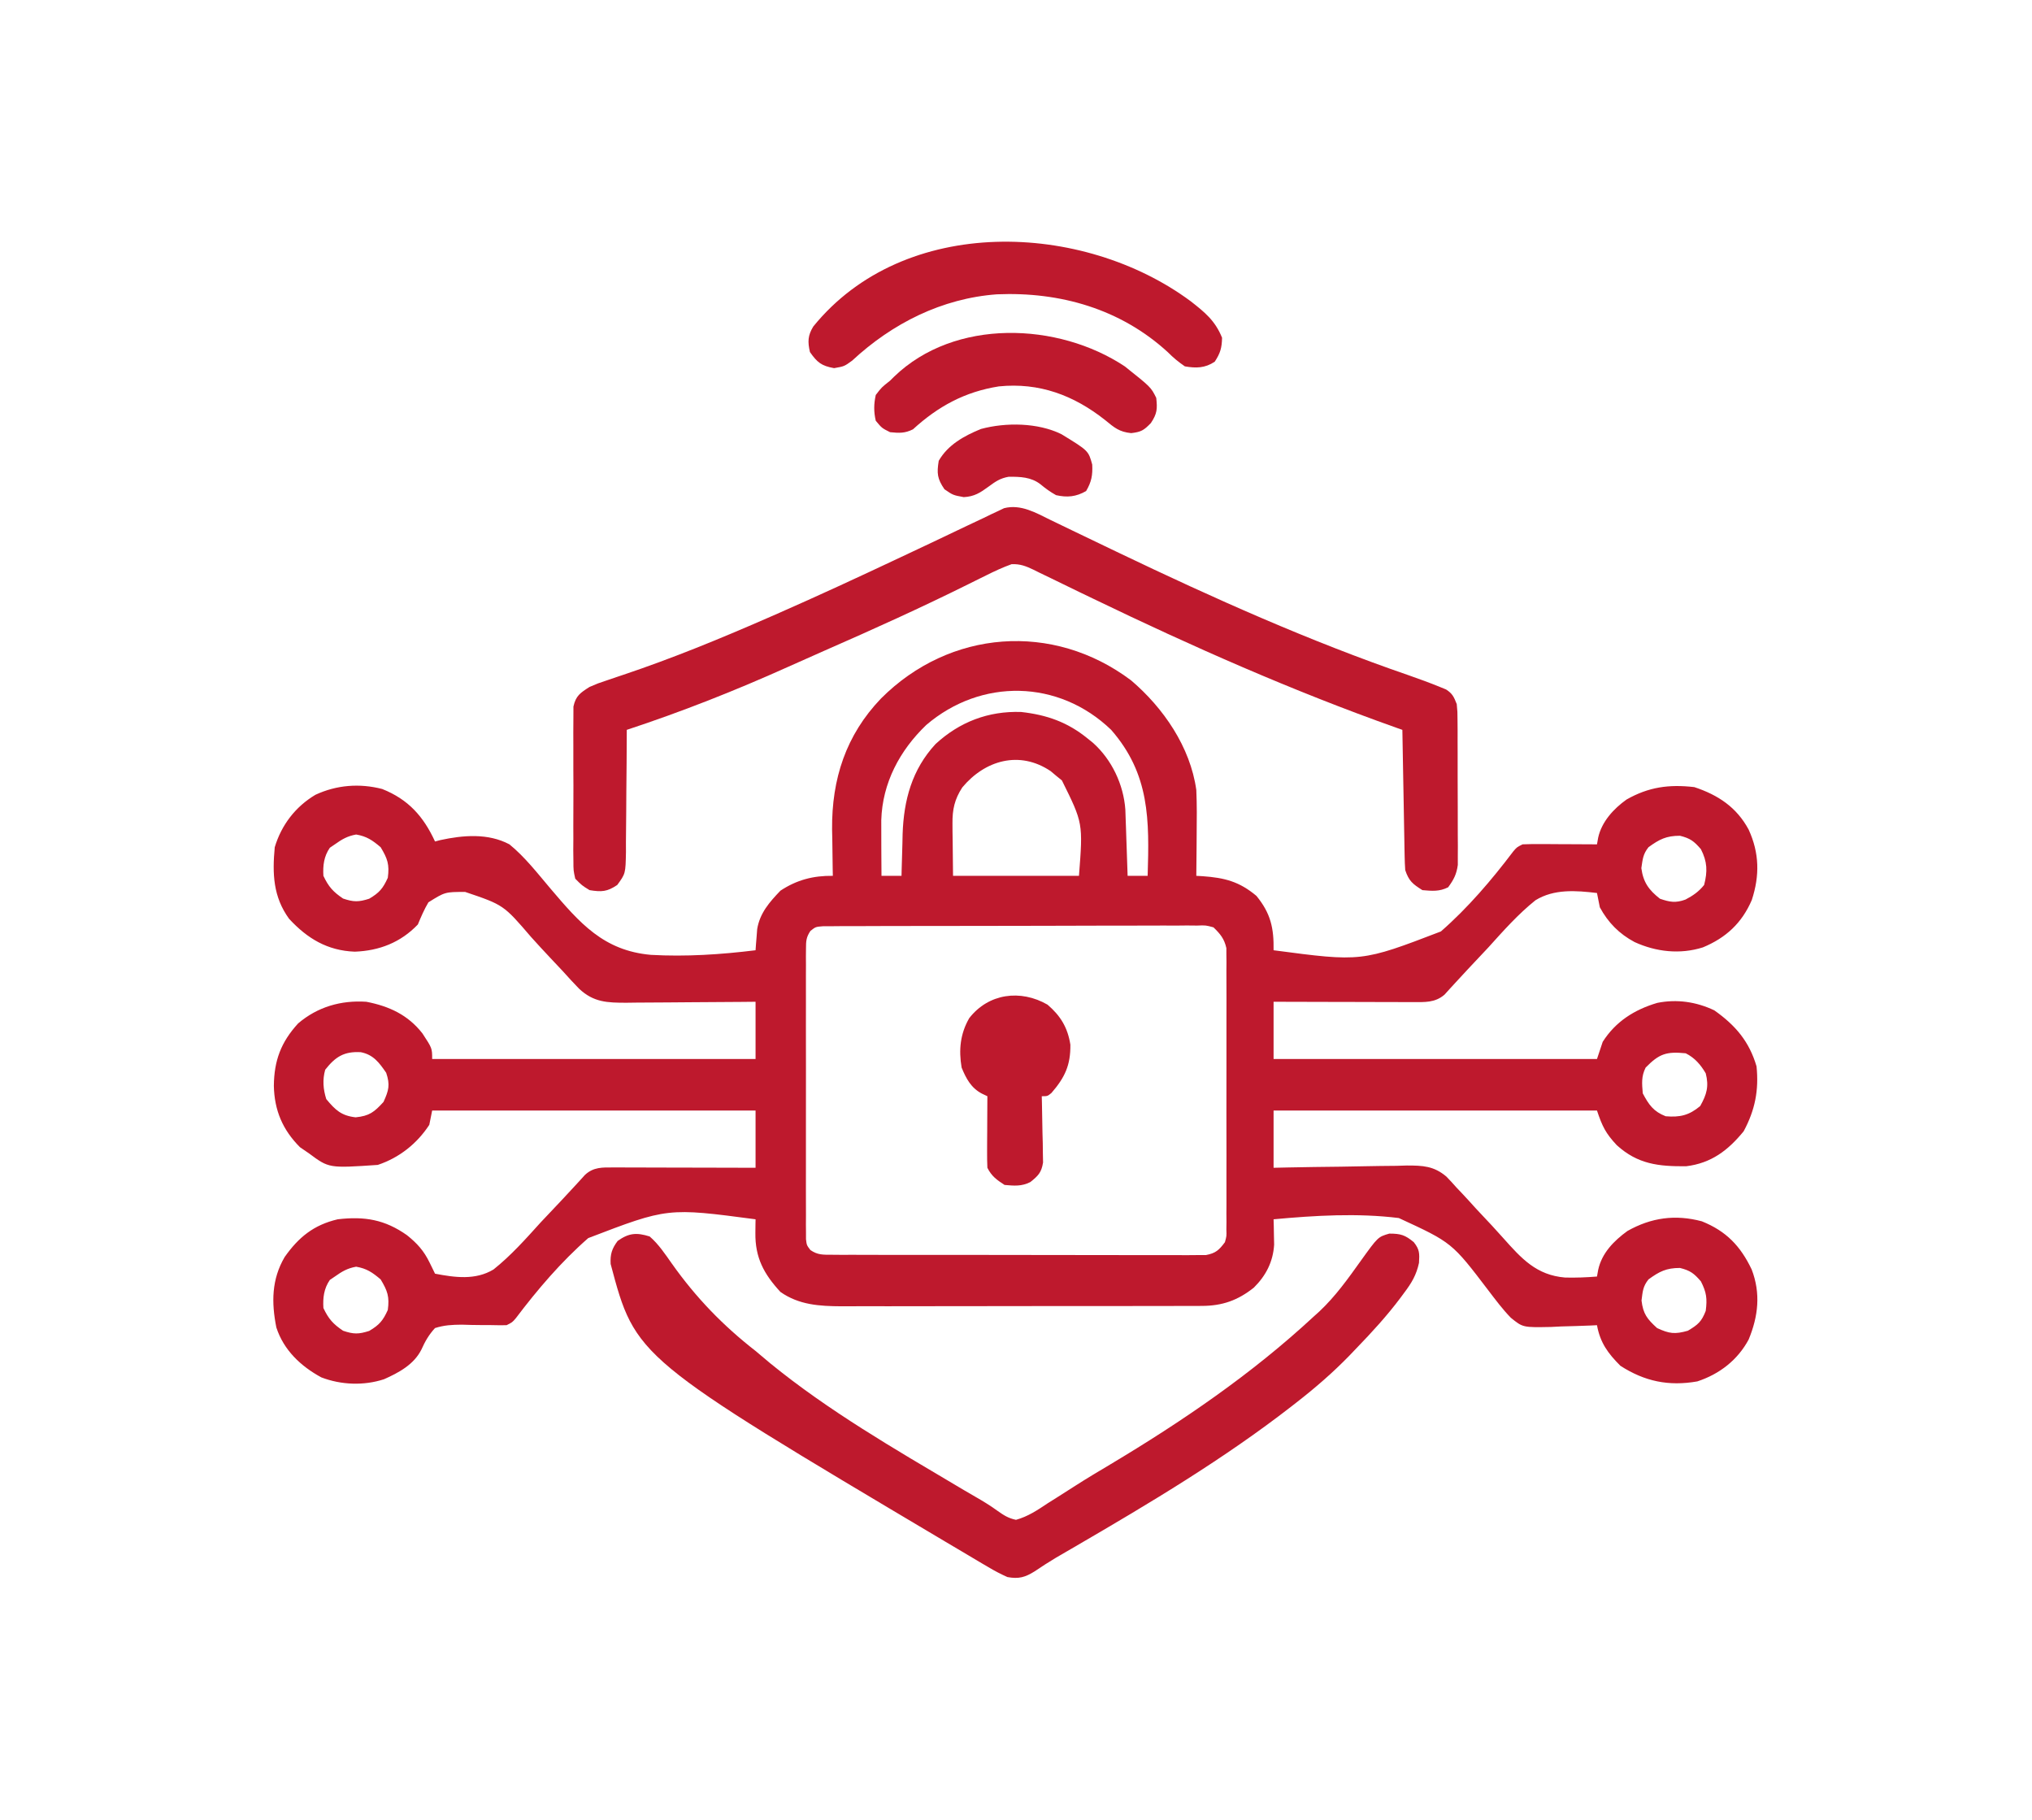
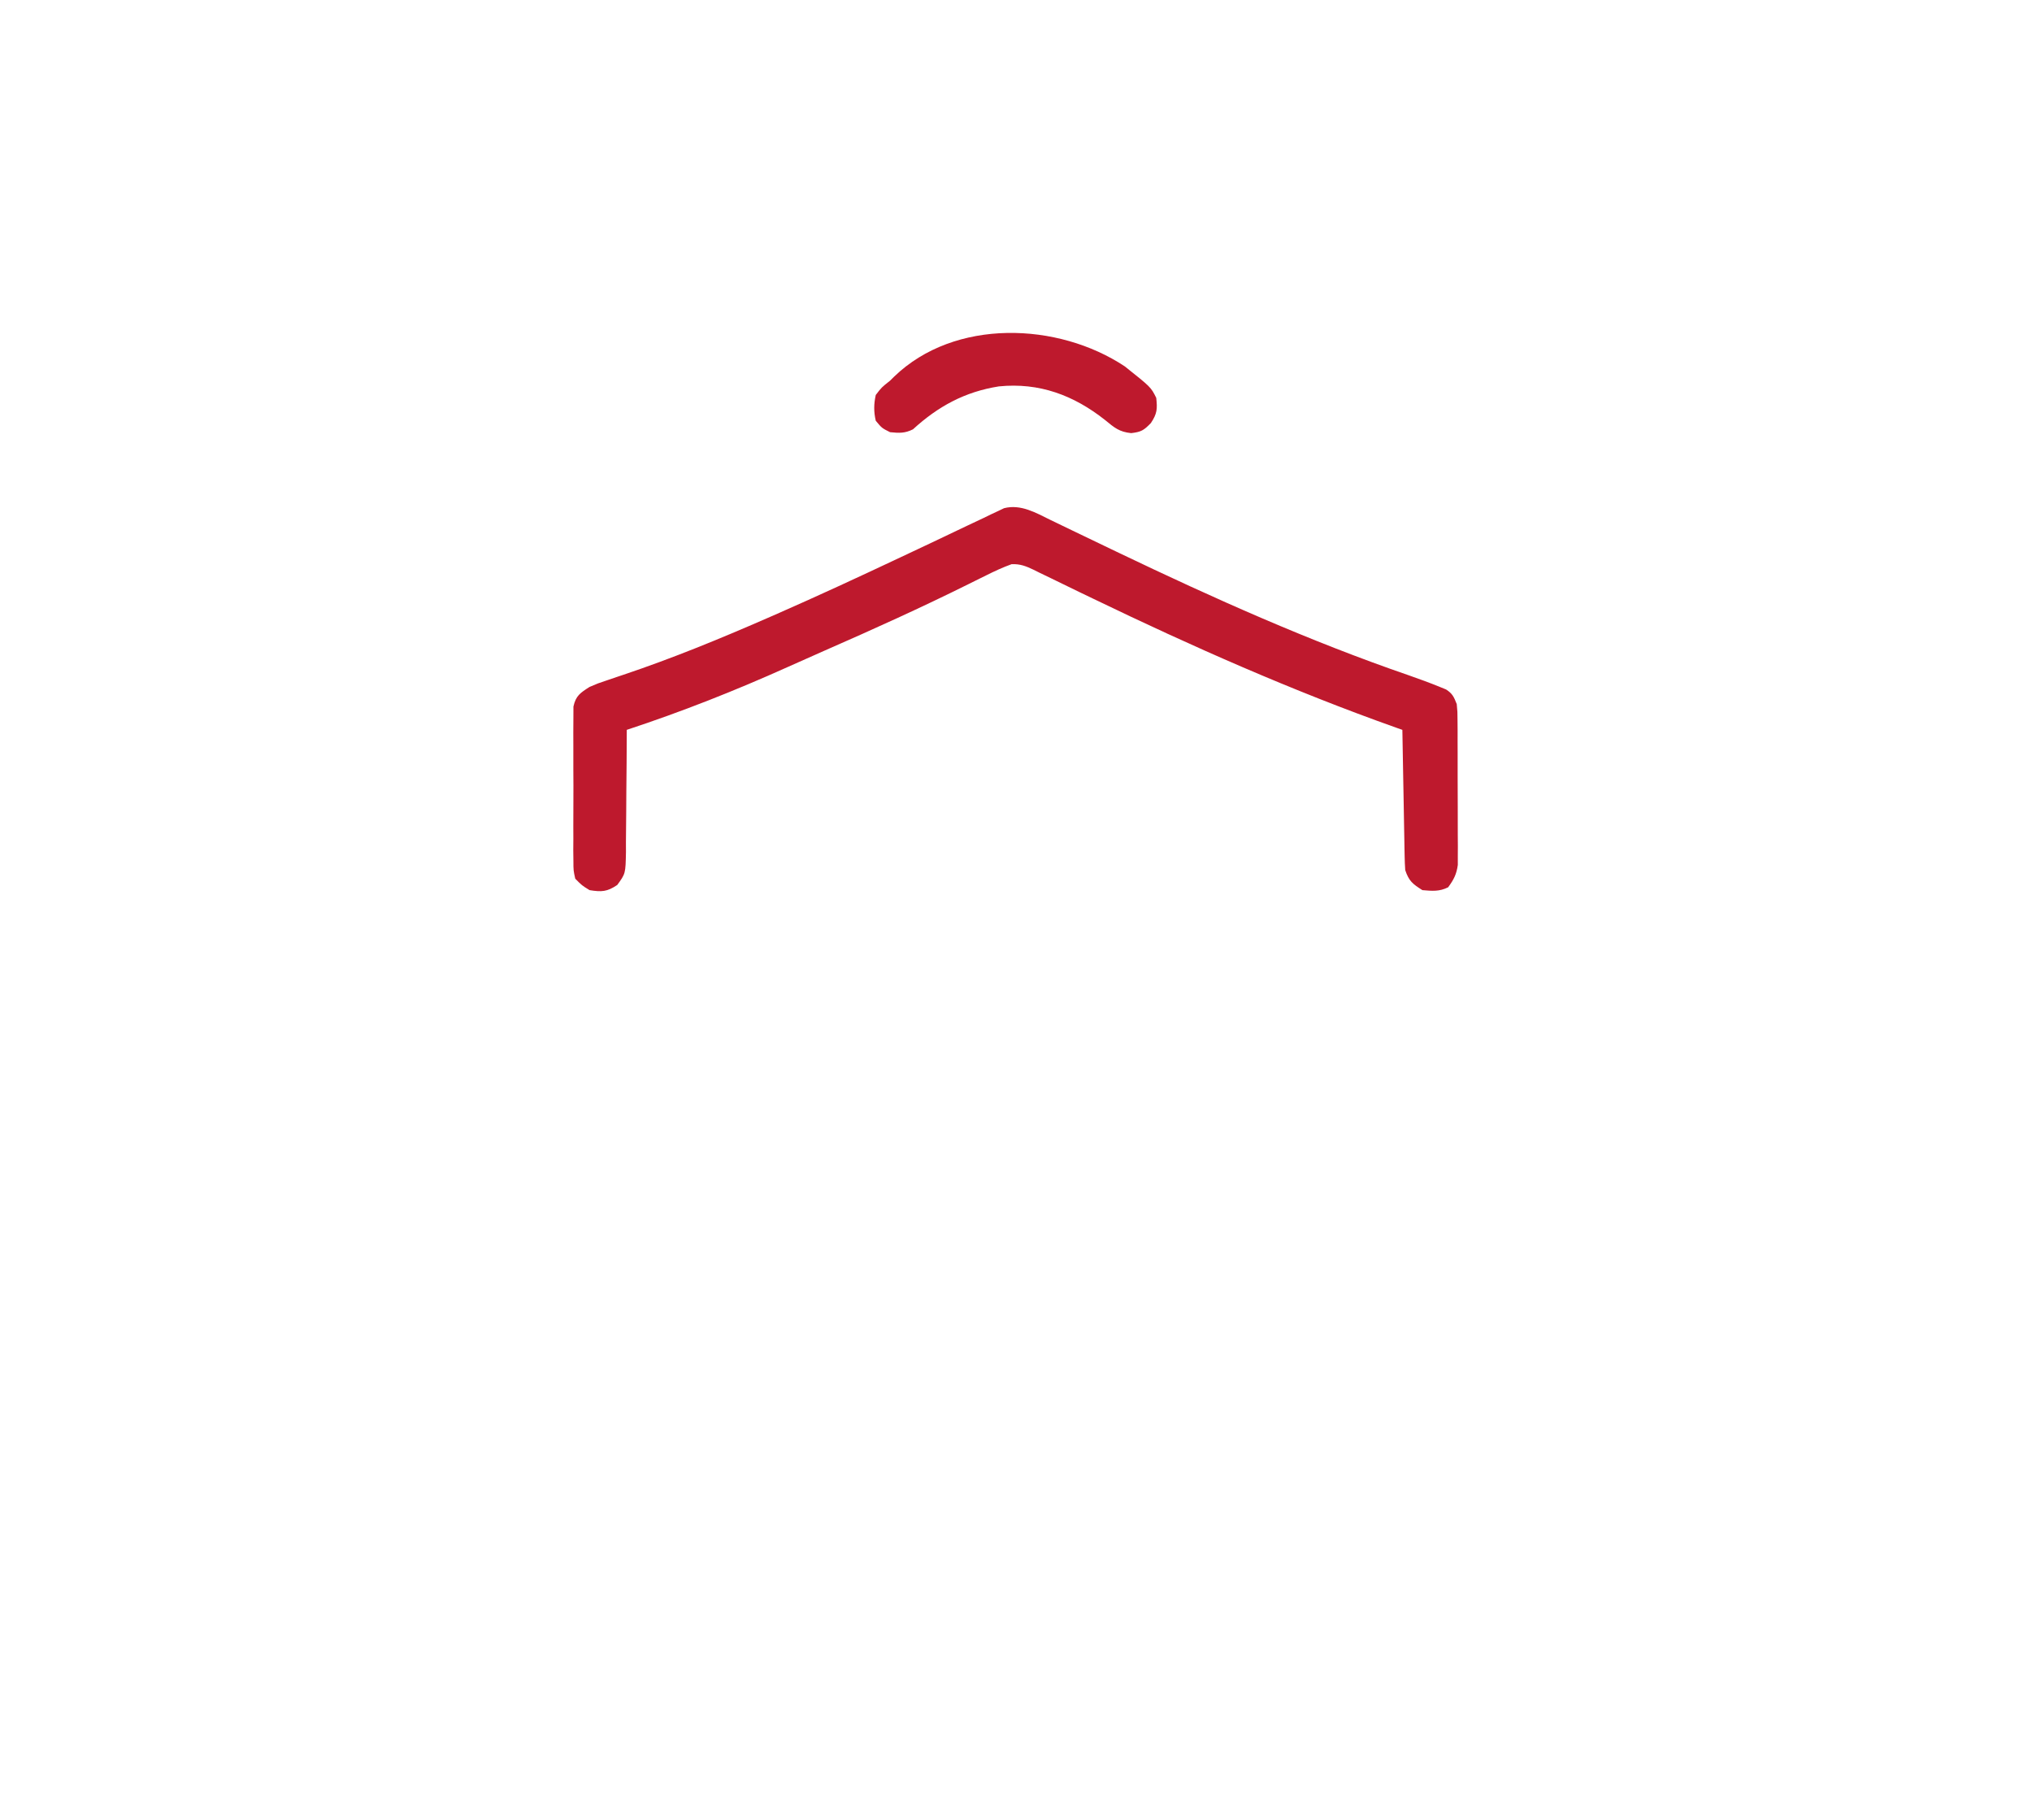
<svg xmlns="http://www.w3.org/2000/svg" version="1.1" width="710" height="636">
-   <path d="M0 0 C11.301 9.598 20.73 23.301 22.812 38.312 C23.042 43.483 23.002 48.64 22.938 53.812 C22.927 55.221 22.918 56.63 22.91 58.039 C22.887 61.464 22.854 64.888 22.812 68.312 C23.544 68.355 24.276 68.397 25.03 68.441 C32.684 68.99 37.838 70.296 43.812 75.312 C48.822 81.416 49.939 86.586 49.812 94.312 C80.535 98.377 80.535 98.377 108.274 87.745 C117.762 79.449 125.986 69.79 133.58 59.755 C134.812 58.312 134.812 58.312 136.812 57.312 C138.772 57.227 140.734 57.205 142.695 57.215 C143.862 57.218 145.029 57.221 146.23 57.225 C147.454 57.233 148.677 57.241 149.938 57.25 C151.169 57.255 152.4 57.259 153.668 57.264 C156.716 57.275 159.764 57.292 162.812 57.312 C163.019 56.146 163.019 56.146 163.23 54.955 C164.448 49.426 168.602 44.888 173.137 41.656 C180.852 37.269 187.947 36.291 196.812 37.312 C205.157 40.071 211.597 44.354 215.797 52.137 C219.565 60.33 219.695 68.245 216.91 76.754 C213.452 84.815 207.857 89.982 199.812 93.312 C191.82 95.836 183.442 94.886 175.93 91.441 C170.584 88.591 166.691 84.638 163.812 79.312 C163.455 77.651 163.119 75.984 162.812 74.312 C155.478 73.442 147.853 72.833 141.329 76.836 C135.242 81.71 130.084 87.536 124.875 93.312 C122.486 95.874 120.085 98.422 117.678 100.965 C116.194 102.542 114.723 104.132 113.267 105.736 C112.608 106.454 111.949 107.171 111.27 107.91 C110.696 108.544 110.123 109.179 109.532 109.832 C106.206 112.695 102.633 112.436 98.401 112.426 C97.321 112.426 96.24 112.426 95.126 112.426 C93.966 112.421 92.805 112.415 91.609 112.41 C90.416 112.409 89.224 112.407 87.994 112.406 C84.184 112.4 80.373 112.388 76.562 112.375 C73.979 112.37 71.396 112.365 68.812 112.361 C62.479 112.35 56.146 112.333 49.812 112.312 C49.812 118.912 49.812 125.513 49.812 132.312 C87.103 132.312 124.392 132.312 162.812 132.312 C163.472 130.333 164.132 128.352 164.812 126.312 C169.335 119.208 175.885 115.065 183.887 112.699 C190.742 111.323 197.536 112.326 203.812 115.312 C211.221 120.55 216.021 126.192 218.562 134.875 C219.419 143.224 218.039 150.178 214.062 157.562 C208.622 164.212 202.775 168.706 193.98 169.781 C184.384 169.857 177.073 169.101 169.723 162.41 C165.894 158.331 164.67 155.885 162.812 150.312 C125.522 150.312 88.233 150.312 49.812 150.312 C49.812 156.912 49.812 163.512 49.812 170.312 C51.467 170.276 53.122 170.239 54.826 170.201 C60.983 170.074 67.141 169.994 73.299 169.928 C75.961 169.897 78.621 169.845 81.283 169.784 C85.116 169.699 88.947 169.66 92.781 169.629 C93.965 169.593 95.149 169.557 96.368 169.519 C101.976 169.517 105.837 169.684 110.21 173.405 C111.442 174.677 112.645 175.98 113.812 177.312 C114.653 178.194 114.653 178.194 115.511 179.093 C117.202 180.876 118.844 182.697 120.488 184.523 C122.383 186.555 124.286 188.579 126.19 190.603 C127.476 191.989 128.747 193.389 130.001 194.804 C136.43 202.025 141.64 207.838 151.68 208.665 C155.426 208.753 159.077 208.619 162.812 208.312 C162.953 207.534 163.093 206.755 163.237 205.953 C164.513 200.101 168.713 195.835 173.453 192.398 C181.757 187.714 190.178 186.546 199.453 189.016 C207.97 192.434 212.958 197.654 216.867 205.848 C220.069 214.196 219.169 222.182 215.812 230.312 C211.963 237.491 205.61 242.411 197.859 244.953 C187.87 246.707 179.464 244.954 171 239.5 C166.62 235.12 163.937 231.449 162.812 225.312 C162.067 225.349 161.321 225.386 160.553 225.424 C157.14 225.57 153.727 225.66 150.312 225.75 C148.553 225.838 148.553 225.838 146.758 225.928 C136.916 226.121 136.916 226.121 132.711 222.715 C129.839 219.756 127.401 216.489 124.906 213.215 C112.136 196.436 112.136 196.436 93.567 187.872 C79.094 186.084 64.294 186.976 49.812 188.312 C49.836 189.116 49.859 189.92 49.883 190.749 C49.901 191.814 49.919 192.879 49.938 193.977 C49.961 195.028 49.984 196.079 50.008 197.163 C49.636 203.154 47.156 207.993 42.91 212.195 C37.331 216.629 31.928 218.559 24.761 218.573 C22.976 218.584 22.976 218.584 21.154 218.595 C19.862 218.592 18.57 218.59 17.239 218.587 C15.854 218.592 14.468 218.597 13.083 218.603 C9.331 218.616 5.579 218.617 1.827 218.614 C-1.312 218.613 -4.45 218.618 -7.589 218.623 C-14.997 218.634 -22.406 218.634 -29.815 218.628 C-37.442 218.622 -45.07 218.634 -52.697 218.656 C-59.259 218.673 -65.82 218.679 -72.382 218.676 C-76.295 218.674 -80.208 218.677 -84.122 218.691 C-87.805 218.703 -91.487 218.701 -95.17 218.688 C-97.154 218.685 -99.139 218.696 -101.123 218.708 C-108.862 218.663 -115.988 218.252 -122.492 213.699 C-128.294 207.421 -131.364 201.697 -131.25 193.062 C-131.241 192.17 -131.232 191.278 -131.223 190.359 C-131.205 189.346 -131.205 189.346 -131.188 188.312 C-161.91 184.248 -161.91 184.248 -189.649 194.88 C-199.137 203.176 -207.361 212.835 -214.955 222.87 C-216.188 224.312 -216.188 224.312 -218.188 225.312 C-220.005 225.347 -221.824 225.326 -223.641 225.277 C-225.282 225.273 -225.282 225.273 -226.957 225.268 C-229.262 225.256 -231.567 225.21 -233.871 225.127 C-237.242 225.153 -239.971 225.288 -243.188 226.312 C-245.368 228.687 -246.621 230.896 -247.945 233.827 C-250.551 239.039 -255.813 241.886 -261 244.188 C-268.031 246.504 -276.028 246.192 -282.922 243.539 C-290.118 239.643 -296.07 233.987 -298.629 226.113 C-300.369 217.386 -300.307 209.288 -295.727 201.496 C-290.84 194.563 -285.574 190.284 -277.188 188.312 C-267.796 187.206 -260.711 188.416 -253 193.855 C-249.387 196.757 -247.11 199.276 -245.073 203.448 C-244.719 204.171 -244.364 204.894 -243.998 205.639 C-243.731 206.191 -243.463 206.743 -243.188 207.312 C-236.243 208.651 -229.064 209.651 -222.751 205.843 C-216.641 200.984 -211.475 195.148 -206.25 189.375 C-203.843 186.809 -201.424 184.255 -199.002 181.702 C-197.507 180.117 -196.025 178.522 -194.554 176.915 C-193.561 175.834 -193.561 175.834 -192.547 174.731 C-191.969 174.093 -191.39 173.456 -190.794 172.799 C-187.779 170.009 -184.698 170.19 -180.798 170.199 C-179.697 170.199 -178.596 170.199 -177.462 170.199 C-176.274 170.204 -175.087 170.21 -173.863 170.215 C-172.038 170.217 -172.038 170.217 -170.177 170.219 C-166.285 170.225 -162.392 170.237 -158.5 170.25 C-155.864 170.255 -153.228 170.26 -150.592 170.264 C-144.124 170.275 -137.656 170.292 -131.188 170.312 C-131.188 163.713 -131.188 157.113 -131.188 150.312 C-168.477 150.312 -205.768 150.312 -244.188 150.312 C-244.518 151.963 -244.847 153.613 -245.188 155.312 C-249.506 161.921 -255.71 166.82 -263.188 169.312 C-280.248 170.47 -280.248 170.47 -287.188 165.312 C-288.239 164.591 -289.291 163.869 -290.375 163.125 C-296.443 157.057 -299.324 150.213 -299.5 141.688 C-299.418 132.852 -297 126.417 -291.027 119.883 C-284.211 114.065 -276.019 111.733 -267.188 112.312 C-259.242 113.844 -252.629 116.891 -247.582 123.375 C-244.188 128.548 -244.188 128.548 -244.188 132.312 C-206.898 132.312 -169.607 132.312 -131.188 132.312 C-131.188 125.713 -131.188 119.112 -131.188 112.312 C-133.594 112.336 -133.594 112.336 -136.049 112.36 C-142.009 112.414 -147.969 112.449 -153.929 112.477 C-156.507 112.492 -159.085 112.513 -161.664 112.539 C-165.372 112.575 -169.08 112.592 -172.789 112.605 C-173.939 112.621 -175.089 112.636 -176.275 112.652 C-182.982 112.654 -187.77 112.533 -192.872 107.726 C-194.829 105.723 -196.704 103.662 -198.578 101.582 C-200.024 100.04 -201.472 98.5 -202.922 96.963 C-205.184 94.554 -207.428 92.136 -209.633 89.674 C-219.233 78.48 -219.233 78.48 -232.655 73.939 C-239.684 73.938 -239.684 73.938 -245.496 77.567 C-246.984 80.079 -248.064 82.622 -249.188 85.312 C-255.193 91.591 -262.644 94.495 -271.25 94.812 C-280.787 94.434 -287.774 90.249 -294.188 83.312 C-299.76 75.614 -300.058 67.57 -299.188 58.312 C-296.848 50.54 -291.947 44.141 -284.973 39.996 C-277.59 36.562 -269.535 35.926 -261.641 37.973 C-252.488 41.618 -247.214 47.572 -243.188 56.312 C-242.289 56.075 -242.289 56.075 -241.372 55.833 C-233.345 54.086 -224.649 53.353 -217.188 57.312 C-211.749 61.747 -207.388 67.418 -202.865 72.75 C-192.608 84.822 -184.289 94.453 -167.766 95.922 C-155.571 96.617 -143.297 95.806 -131.188 94.312 C-131.141 93.641 -131.094 92.969 -131.046 92.277 C-130.973 91.387 -130.9 90.498 -130.824 89.582 C-130.757 88.704 -130.689 87.826 -130.62 86.921 C-129.689 81.304 -126.334 77.512 -122.5 73.5 C-116.774 69.719 -111.006 68.225 -104.188 68.312 C-104.211 67.188 -104.211 67.188 -104.235 66.04 C-104.298 62.569 -104.337 59.097 -104.375 55.625 C-104.4 54.446 -104.425 53.267 -104.451 52.053 C-104.596 34.462 -99.61 19.143 -87.373 6.372 C-63.352 -17.709 -27.284 -20.495 0 0 Z M-71.562 15.625 C-80.797 24.489 -86.874 35.845 -87.263 48.849 C-87.286 51.796 -87.275 54.741 -87.25 57.688 C-87.245 58.71 -87.241 59.732 -87.236 60.785 C-87.225 63.294 -87.208 65.803 -87.188 68.312 C-84.877 68.312 -82.567 68.312 -80.188 68.312 C-80.173 67.638 -80.158 66.963 -80.143 66.268 C-80.068 63.157 -79.972 60.048 -79.875 56.938 C-79.852 55.877 -79.83 54.816 -79.807 53.723 C-79.406 41.841 -76.542 31.193 -68.301 22.27 C-59.926 14.553 -49.868 10.672 -38.379 11.066 C-29.412 12.073 -22.194 14.602 -15.188 20.312 C-14.549 20.827 -13.911 21.341 -13.254 21.871 C-6.721 27.729 -2.615 36.391 -1.982 45.153 C-1.946 46.222 -1.909 47.29 -1.871 48.391 C-1.829 49.551 -1.787 50.711 -1.744 51.906 C-1.705 53.113 -1.666 54.319 -1.625 55.562 C-1.582 56.785 -1.539 58.007 -1.494 59.266 C-1.388 62.281 -1.286 65.297 -1.188 68.312 C1.123 68.312 3.433 68.312 5.812 68.312 C6.406 48.785 6.597 32.818 -6.926 17.32 C-25.299 -0.384 -52.413 -0.773 -71.562 15.625 Z M-58.961 37.434 C-61.659 41.567 -62.435 45.15 -62.383 50.051 C-62.378 51.013 -62.373 51.975 -62.368 52.966 C-62.349 54.174 -62.331 55.381 -62.312 56.625 C-62.271 60.482 -62.23 64.339 -62.188 68.312 C-47.667 68.312 -33.148 68.312 -18.188 68.312 C-16.76 49.89 -16.76 49.89 -24.152 34.973 C-25.129 34.182 -25.129 34.182 -26.125 33.375 C-26.773 32.83 -27.422 32.284 -28.09 31.723 C-38.976 24.404 -51.07 27.933 -58.961 37.434 Z M-278.188 57.312 C-278.765 57.704 -279.342 58.096 -279.938 58.5 C-282.021 61.52 -282.404 64.736 -282.188 68.312 C-280.39 72.123 -278.798 73.901 -275.312 76.25 C-271.639 77.499 -269.871 77.488 -266.188 76.312 C-262.655 74.225 -261.388 72.755 -259.688 69 C-259.058 64.361 -259.778 62.303 -262.188 58.312 C-265.05 55.886 -267.044 54.508 -270.75 53.875 C-273.792 54.421 -275.675 55.527 -278.188 57.312 Z M180.812 58.312 C178.867 60.766 178.785 62.493 178.312 65.625 C178.984 70.579 180.908 73.242 184.812 76.312 C188.236 77.495 190.306 77.868 193.742 76.602 C196.336 75.256 198.428 73.797 200.25 71.5 C201.475 66.735 201.371 63.41 199.125 59 C196.697 56.179 195.379 55.204 191.812 54.312 C187.023 54.312 184.61 55.548 180.812 58.312 Z M-112.014 87.56 C-113.498 89.777 -113.565 91.094 -113.568 93.753 C-113.577 94.662 -113.585 95.57 -113.594 96.506 C-113.588 97.501 -113.582 98.495 -113.576 99.52 C-113.581 100.569 -113.586 101.618 -113.592 102.698 C-113.605 106.174 -113.596 109.649 -113.586 113.125 C-113.588 115.535 -113.591 117.945 -113.595 120.355 C-113.599 125.409 -113.593 130.463 -113.579 135.517 C-113.562 142.004 -113.571 148.49 -113.589 154.977 C-113.6 159.954 -113.597 164.932 -113.589 169.909 C-113.587 172.301 -113.589 174.694 -113.596 177.086 C-113.604 180.426 -113.592 183.765 -113.576 187.105 C-113.582 188.1 -113.588 189.094 -113.594 190.119 C-113.586 191.027 -113.577 191.936 -113.568 192.872 C-113.567 193.662 -113.566 194.451 -113.565 195.265 C-113.317 197.37 -113.317 197.37 -112.014 199.066 C-109.466 200.805 -107.652 200.693 -104.577 200.7 C-103.409 200.71 -102.241 200.72 -101.038 200.73 C-99.755 200.726 -98.472 200.721 -97.151 200.717 C-95.787 200.722 -94.424 200.729 -93.06 200.737 C-89.356 200.755 -85.652 200.754 -81.947 200.748 C-78.855 200.745 -75.764 200.751 -72.672 200.757 C-65.379 200.772 -58.087 200.77 -50.794 200.759 C-43.268 200.747 -35.742 200.761 -28.216 200.788 C-21.756 200.81 -15.297 200.817 -8.837 200.811 C-4.979 200.807 -1.12 200.81 2.739 200.827 C6.368 200.843 9.996 200.839 13.625 200.82 C15.592 200.814 17.56 200.829 19.527 200.844 C20.698 200.834 21.868 200.824 23.075 200.814 C24.092 200.813 25.11 200.813 26.158 200.813 C29.575 200.169 30.752 199.079 32.812 196.312 C33.404 194.182 33.404 194.182 33.32 191.879 C33.332 190.997 33.343 190.115 33.355 189.207 C33.347 188.247 33.338 187.288 33.33 186.299 C33.337 185.282 33.344 184.266 33.351 183.218 C33.369 179.855 33.357 176.492 33.344 173.129 C33.346 170.792 33.35 168.456 33.355 166.12 C33.361 161.221 33.353 156.323 33.334 151.425 C33.311 145.145 33.324 138.866 33.348 132.587 C33.363 127.761 33.358 122.936 33.348 118.11 C33.345 115.795 33.348 113.48 33.358 111.164 C33.368 107.928 33.352 104.692 33.33 101.455 C33.338 100.498 33.346 99.54 33.355 98.554 C33.343 97.669 33.332 96.784 33.32 95.873 C33.319 95.109 33.317 94.344 33.316 93.556 C32.582 90.286 31.205 88.63 28.812 86.312 C26.112 85.571 26.112 85.571 23.075 85.691 C21.904 85.68 20.733 85.669 19.527 85.657 C18.246 85.67 16.966 85.684 15.646 85.697 C14.281 85.694 12.916 85.688 11.551 85.68 C7.846 85.666 4.142 85.683 0.438 85.707 C-3.438 85.727 -7.314 85.721 -11.189 85.719 C-17.697 85.719 -24.204 85.738 -30.712 85.771 C-38.238 85.807 -45.765 85.816 -53.291 85.809 C-60.529 85.803 -67.767 85.814 -75.005 85.833 C-78.087 85.841 -81.169 85.844 -84.25 85.842 C-87.878 85.842 -91.504 85.856 -95.132 85.882 C-97.1 85.892 -99.069 85.888 -101.038 85.884 C-102.205 85.895 -103.373 85.906 -104.577 85.918 C-105.594 85.922 -106.611 85.926 -107.659 85.929 C-110.2 86.127 -110.2 86.127 -112.014 87.56 Z M-281.562 136.062 C-282.546 139.604 -282.272 142.852 -281.188 146.312 C-277.992 150.163 -275.918 152.113 -270.938 152.688 C-266.109 152.205 -264.439 150.866 -261.188 147.312 C-259.348 143.265 -258.836 141.366 -260.25 137.125 C-262.685 133.59 -264.708 130.805 -269.113 129.93 C-274.918 129.602 -277.956 131.472 -281.562 136.062 Z M179.812 135.312 C178.258 138.422 178.526 140.875 178.812 144.312 C180.929 148.318 182.589 150.668 186.812 152.312 C191.805 152.741 195.017 151.978 198.875 148.75 C201.166 144.685 201.972 141.868 200.812 137.312 C199.043 134.3 196.988 131.9 193.812 130.312 C187.075 129.639 184.544 130.466 179.812 135.312 Z M-278.188 208.312 C-278.765 208.704 -279.342 209.096 -279.938 209.5 C-282.021 212.52 -282.404 215.736 -282.188 219.312 C-280.39 223.123 -278.798 224.901 -275.312 227.25 C-271.639 228.499 -269.871 228.488 -266.188 227.312 C-262.655 225.225 -261.388 223.755 -259.688 220 C-259.058 215.361 -259.778 213.303 -262.188 209.312 C-265.05 206.886 -267.044 205.508 -270.75 204.875 C-273.792 205.421 -275.675 206.527 -278.188 208.312 Z M180.812 209.312 C178.836 211.804 178.789 213.492 178.375 216.688 C178.944 221.402 180.331 223.127 183.812 226.312 C188.088 228.292 190.011 228.54 194.562 227.25 C198.077 225.155 199.35 224.099 200.812 220.312 C201.357 216.032 201.093 213.862 199.125 210 C196.697 207.179 195.379 206.204 191.812 205.312 C187.023 205.312 184.61 206.548 180.812 209.312 Z " fill="#BE192D" transform="translate(395.188,237.688)" />
  <path d="M0 0 C0.784 0.377 1.568 0.753 2.375 1.142 C4.065 1.954 5.752 2.77 7.439 3.589 C11.956 5.78 16.487 7.943 21.016 10.109 C21.935 10.55 22.855 10.991 23.803 11.445 C56.91 27.297 90.422 42.312 125.156 54.258 C128.814 55.544 132.451 56.858 136.039 58.328 C136.74 58.614 137.441 58.9 138.163 59.195 C140.425 60.65 140.904 61.812 141.895 64.309 C142.155 66.996 142.155 66.996 142.169 70.099 C142.179 71.264 142.188 72.429 142.198 73.629 C142.197 75.51 142.197 75.51 142.195 77.43 C142.2 78.722 142.204 80.014 142.208 81.345 C142.216 84.078 142.215 86.81 142.21 89.543 C142.204 93.038 142.221 96.532 142.245 100.027 C142.263 103.37 142.259 106.712 142.258 110.055 C142.267 111.307 142.276 112.559 142.286 113.849 C142.276 115.601 142.276 115.601 142.267 117.388 C142.267 118.413 142.268 119.438 142.269 120.494 C141.833 123.769 140.833 125.656 138.895 128.309 C135.794 129.859 133.316 129.599 129.895 129.309 C126.505 127.172 125.169 126.131 123.895 122.309 C123.78 120.698 123.718 119.084 123.689 117.47 C123.669 116.489 123.649 115.508 123.629 114.498 C123.612 113.442 123.595 112.385 123.578 111.297 C123.557 110.214 123.537 109.13 123.515 108.014 C123.45 104.55 123.391 101.085 123.332 97.621 C123.289 95.274 123.245 92.927 123.201 90.58 C123.094 84.823 122.992 79.066 122.895 73.309 C121.791 72.919 121.791 72.919 120.664 72.521 C84.48 59.672 49.428 44.171 14.859 27.48 C13.198 26.682 11.536 25.883 9.874 25.085 C6.693 23.557 3.521 22.01 0.354 20.452 C-1.088 19.756 -2.53 19.061 -3.973 18.367 C-4.623 18.041 -5.274 17.715 -5.944 17.379 C-8.621 16.106 -10.662 15.288 -13.649 15.428 C-16.738 16.535 -19.61 17.876 -22.547 19.344 C-23.848 19.987 -25.148 20.63 -26.449 21.273 C-27.135 21.614 -27.821 21.956 -28.527 22.307 C-45.111 30.549 -61.942 38.158 -78.903 45.584 C-83.251 47.489 -87.587 49.418 -91.914 51.371 C-110.269 59.629 -128.984 67.011 -148.105 73.309 C-148.107 73.936 -148.108 74.564 -148.11 75.211 C-148.129 81.749 -148.184 88.286 -148.258 94.823 C-148.281 97.263 -148.296 99.702 -148.301 102.142 C-148.31 105.65 -148.351 109.156 -148.398 112.664 C-148.393 114.299 -148.393 114.299 -148.387 115.966 C-148.532 123.521 -148.532 123.521 -151.431 127.501 C-154.969 129.892 -156.914 129.982 -161.105 129.309 C-163.784 127.659 -163.784 127.659 -166.105 125.309 C-166.74 122.463 -166.74 122.463 -166.752 119.135 C-166.768 117.887 -166.784 116.639 -166.8 115.353 C-166.791 113.994 -166.781 112.636 -166.77 111.277 C-166.773 109.88 -166.778 108.483 -166.784 107.086 C-166.791 104.16 -166.781 101.236 -166.757 98.31 C-166.729 94.564 -166.745 90.819 -166.775 87.072 C-166.793 84.188 -166.787 81.304 -166.775 78.42 C-166.771 77.039 -166.775 75.658 -166.787 74.277 C-166.8 72.345 -166.777 70.414 -166.752 68.482 C-166.748 67.384 -166.744 66.286 -166.74 65.154 C-165.893 61.358 -164.321 60.369 -161.105 58.309 C-158.184 57.051 -158.184 57.051 -154.926 55.969 C-153.092 55.344 -153.092 55.344 -151.22 54.708 C-150.247 54.382 -150.247 54.382 -149.254 54.05 C-132.17 48.316 -115.612 41.519 -99.105 34.309 C-97.907 33.785 -96.709 33.262 -95.475 32.723 C-81.1 26.412 -66.866 19.818 -52.668 13.121 C-51.221 12.44 -49.775 11.758 -48.328 11.077 C-46.916 10.412 -45.505 9.747 -44.094 9.082 C-43.41 8.76 -42.725 8.437 -42.02 8.105 C-37.764 6.097 -33.517 4.069 -29.273 2.035 C-27.301 1.105 -25.328 0.175 -23.355 -0.754 C-22.053 -1.389 -22.053 -1.389 -20.725 -2.038 C-19.529 -2.595 -19.529 -2.595 -18.309 -3.164 C-17.635 -3.486 -16.961 -3.809 -16.267 -4.141 C-10.407 -5.634 -5.126 -2.515 0 0 Z " fill="#BE192D" transform="translate(367.105,181.691)" />
-   <path d="M0 0 C3.116 2.686 5.373 6.113 7.734 9.453 C16.126 21.312 25.541 31.069 37 40 C38.71 41.436 40.418 42.873 42.125 44.312 C62.483 60.909 85.41 74.154 107.948 87.516 C108.606 87.907 109.265 88.297 109.944 88.7 C111.23 89.457 112.519 90.207 113.813 90.95 C116.489 92.488 119.063 94.046 121.556 95.872 C123.773 97.435 125.342 98.452 128 99 C132.203 97.837 135.523 95.597 139.125 93.188 C140.168 92.533 141.21 91.879 142.284 91.205 C144.463 89.837 146.632 88.453 148.792 87.056 C152.754 84.517 156.786 82.113 160.83 79.708 C186.077 64.623 210.405 48.037 232 28 C232.665 27.401 233.33 26.801 234.016 26.184 C239.646 20.885 244.012 14.757 248.484 8.488 C254.483 0.15 254.483 0.15 258.438 -1 C262.418 -1 263.961 -0.518 267 2 C269.04 4.596 269.006 5.891 268.812 9.223 C267.898 13.473 266.199 16.29 263.625 19.688 C263.181 20.29 262.737 20.892 262.279 21.513 C257.602 27.737 252.41 33.411 247 39 C246.165 39.875 245.329 40.751 244.469 41.652 C238.678 47.599 232.548 52.906 226 58 C225.154 58.661 225.154 58.661 224.291 59.334 C200.614 77.732 174.826 93.123 148.947 108.177 C148.352 108.524 147.757 108.87 147.144 109.227 C145.436 110.221 143.727 111.212 142.017 112.203 C139.455 113.729 136.99 115.333 134.52 117 C131.195 119.076 128.973 119.727 125 119 C122.573 117.909 120.45 116.801 118.188 115.438 C117.51 115.043 116.833 114.648 116.135 114.241 C113.748 112.842 111.374 111.421 109 110 C107.08 108.863 105.159 107.726 103.238 106.59 C-4.935 42.332 -4.935 42.332 -13.637 9.605 C-13.819 6.21 -13.207 4.278 -11.188 1.562 C-7.256 -1.246 -4.542 -1.425 0 0 Z " fill="#BE192D" transform="translate(227,432)" />
-   <path d="M0 0 C4.987 3.892 8.561 6.785 10.988 12.77 C10.917 16.322 10.374 18.183 8.426 21.145 C5.042 23.4 1.896 23.454 -2.012 22.77 C-4.329 21.17 -6.002 19.787 -7.949 17.832 C-24.419 2.717 -45.564 -3.34 -67.674 -2.401 C-86.867 -1.002 -104.262 7.759 -118.262 20.77 C-121.012 22.77 -121.012 22.77 -124.574 23.395 C-128.989 22.592 -130.443 21.428 -133.012 17.77 C-133.824 14.182 -133.788 12.052 -131.855 8.859 C-100.028 -30.379 -37.608 -27.853 0 0 Z " fill="#BE192D" transform="translate(416.012,105.23)" />
-   <path d="M0 0 C9.131 7.262 9.131 7.262 11 11 C11.43 14.872 11.317 16.525 9.125 19.812 C6.645 22.365 5.755 22.91 2.242 23.328 C-1.938 22.905 -3.652 21.4 -6.875 18.75 C-17.802 10.115 -29.842 5.568 -44 7 C-55.86 8.873 -65.214 13.962 -74 22 C-76.853 23.427 -78.835 23.31 -82 23 C-84.875 21.562 -84.875 21.562 -87 19 C-87.727 15.856 -87.697 13.148 -87 10 C-84.938 7.312 -84.938 7.312 -82 5 C-81.308 4.314 -81.308 4.314 -80.602 3.613 C-59.413 -16.876 -23.305 -15.457 0 0 Z " fill="#BE192D" transform="translate(393,128)" />
-   <path d="M0 0 C4.553 3.89 7.072 8.022 8 14 C8.088 21.153 6.08 25.446 1.375 30.875 C0 32 0 32 -2 32 C-1.979 32.767 -1.958 33.533 -1.937 34.323 C-1.853 37.799 -1.801 41.274 -1.75 44.75 C-1.7 46.56 -1.7 46.56 -1.648 48.406 C-1.636 49.566 -1.623 50.727 -1.609 51.922 C-1.588 52.99 -1.567 54.058 -1.546 55.159 C-2.11 58.686 -3.253 59.799 -6 62 C-9.1 63.55 -11.579 63.29 -15 63 C-17.753 61.204 -19.526 59.947 -21 57 C-21.085 55.114 -21.107 53.224 -21.098 51.336 C-21.094 50.214 -21.091 49.093 -21.088 47.938 C-21.08 46.762 -21.071 45.586 -21.062 44.375 C-21.058 43.192 -21.053 42.008 -21.049 40.789 C-21.037 37.859 -21.021 34.93 -21 32 C-21.629 31.702 -22.259 31.404 -22.907 31.097 C-26.684 29.117 -28.415 25.866 -30 22 C-31.049 15.822 -30.492 10.186 -27.34 4.723 C-20.59 -3.956 -9.407 -5.4 0 0 Z " fill="#BE192D" transform="translate(366,351)" />
-   <path d="M0 0 C9.467 5.786 9.467 5.786 10.793 10.633 C10.976 14.343 10.544 16.664 8.66 19.883 C5.14 21.907 2.056 22.192 -1.84 21.32 C-3.846 20.206 -5.536 18.98 -7.297 17.512 C-10.608 14.955 -14.355 14.88 -18.375 14.887 C-21.364 15.412 -22.97 16.529 -25.402 18.32 C-28.35 20.486 -30.397 21.807 -34.09 22.008 C-37.84 21.32 -37.84 21.32 -40.84 19.258 C-43.359 15.558 -43.546 13.717 -42.84 9.32 C-39.639 3.719 -33.931 0.584 -28.098 -1.801 C-19.37 -4.155 -8.199 -4.022 0 0 Z " fill="#BE192D" transform="translate(370.84,151.68)" />
+   <path d="M0 0 C9.131 7.262 9.131 7.262 11 11 C11.43 14.872 11.317 16.525 9.125 19.812 C6.645 22.365 5.755 22.91 2.242 23.328 C-1.938 22.905 -3.652 21.4 -6.875 18.75 C-17.802 10.115 -29.842 5.568 -44 7 C-55.86 8.873 -65.214 13.962 -74 22 C-76.853 23.427 -78.835 23.31 -82 23 C-84.875 21.562 -84.875 21.562 -87 19 C-87.727 15.856 -87.697 13.148 -87 10 C-84.938 7.312 -84.938 7.312 -82 5 C-81.308 4.314 -81.308 4.314 -80.602 3.613 C-59.413 -16.876 -23.305 -15.457 0 0 " fill="#BE192D" transform="translate(393,128)" />
</svg>